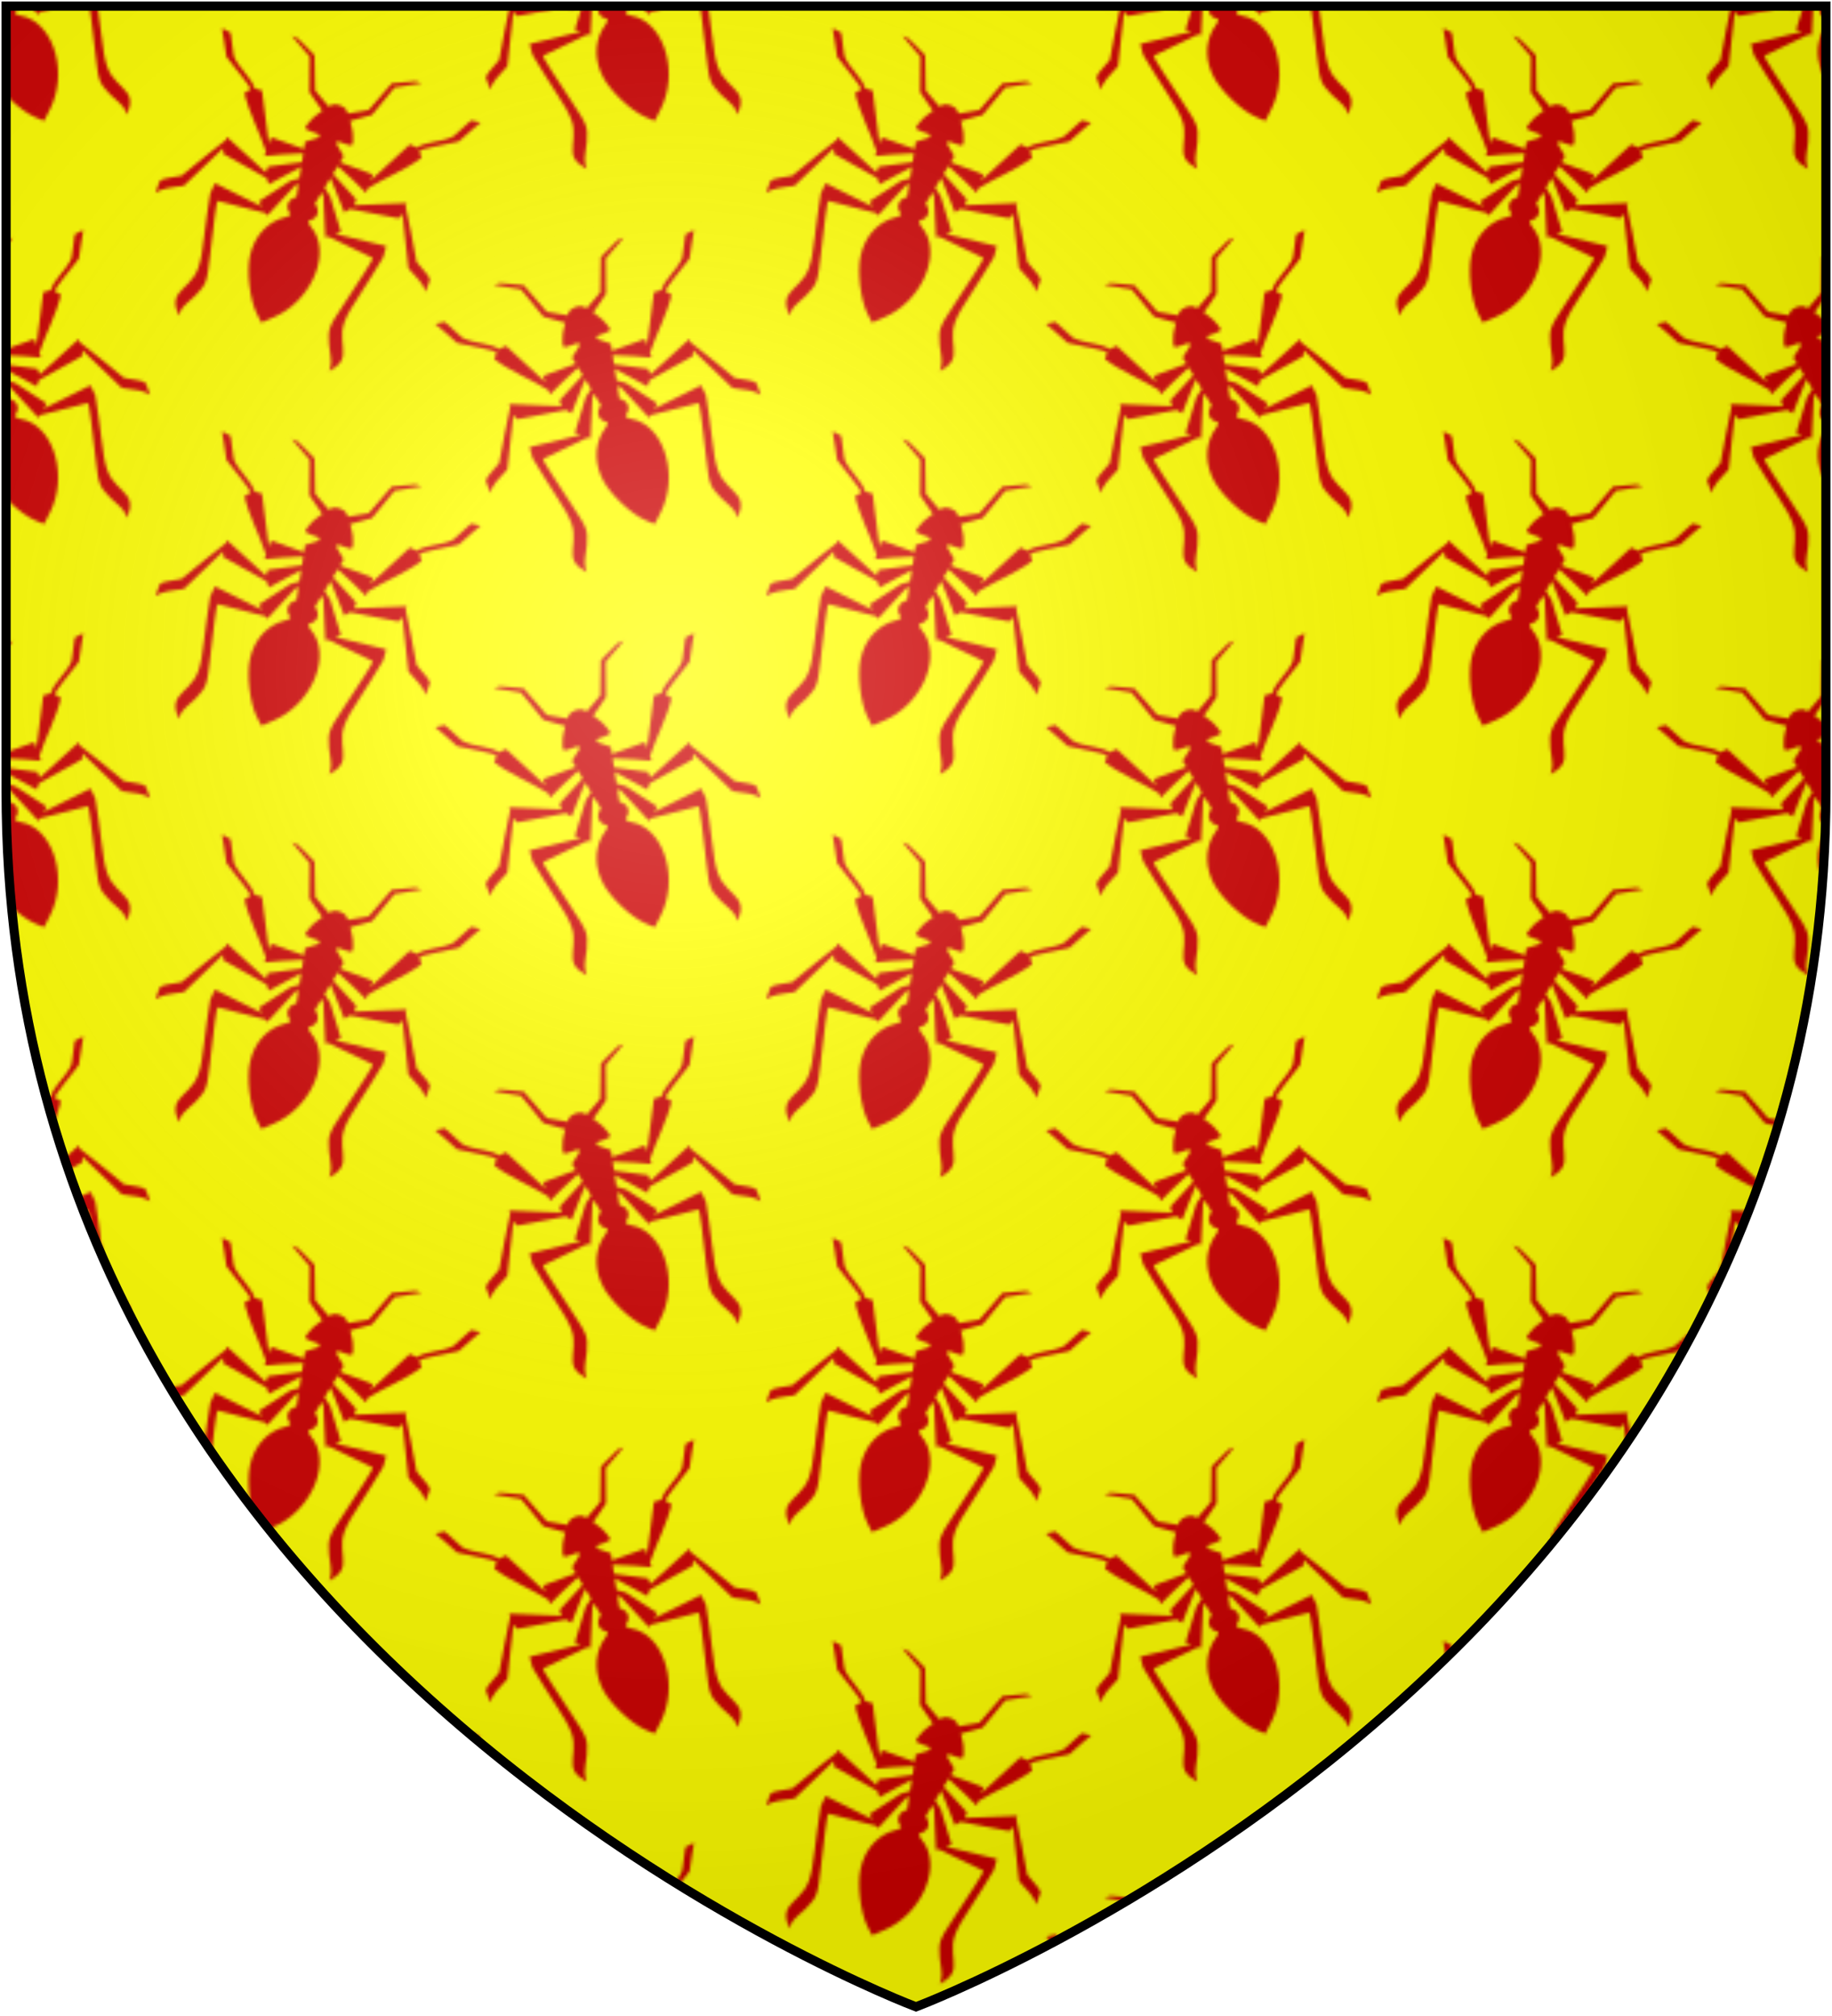
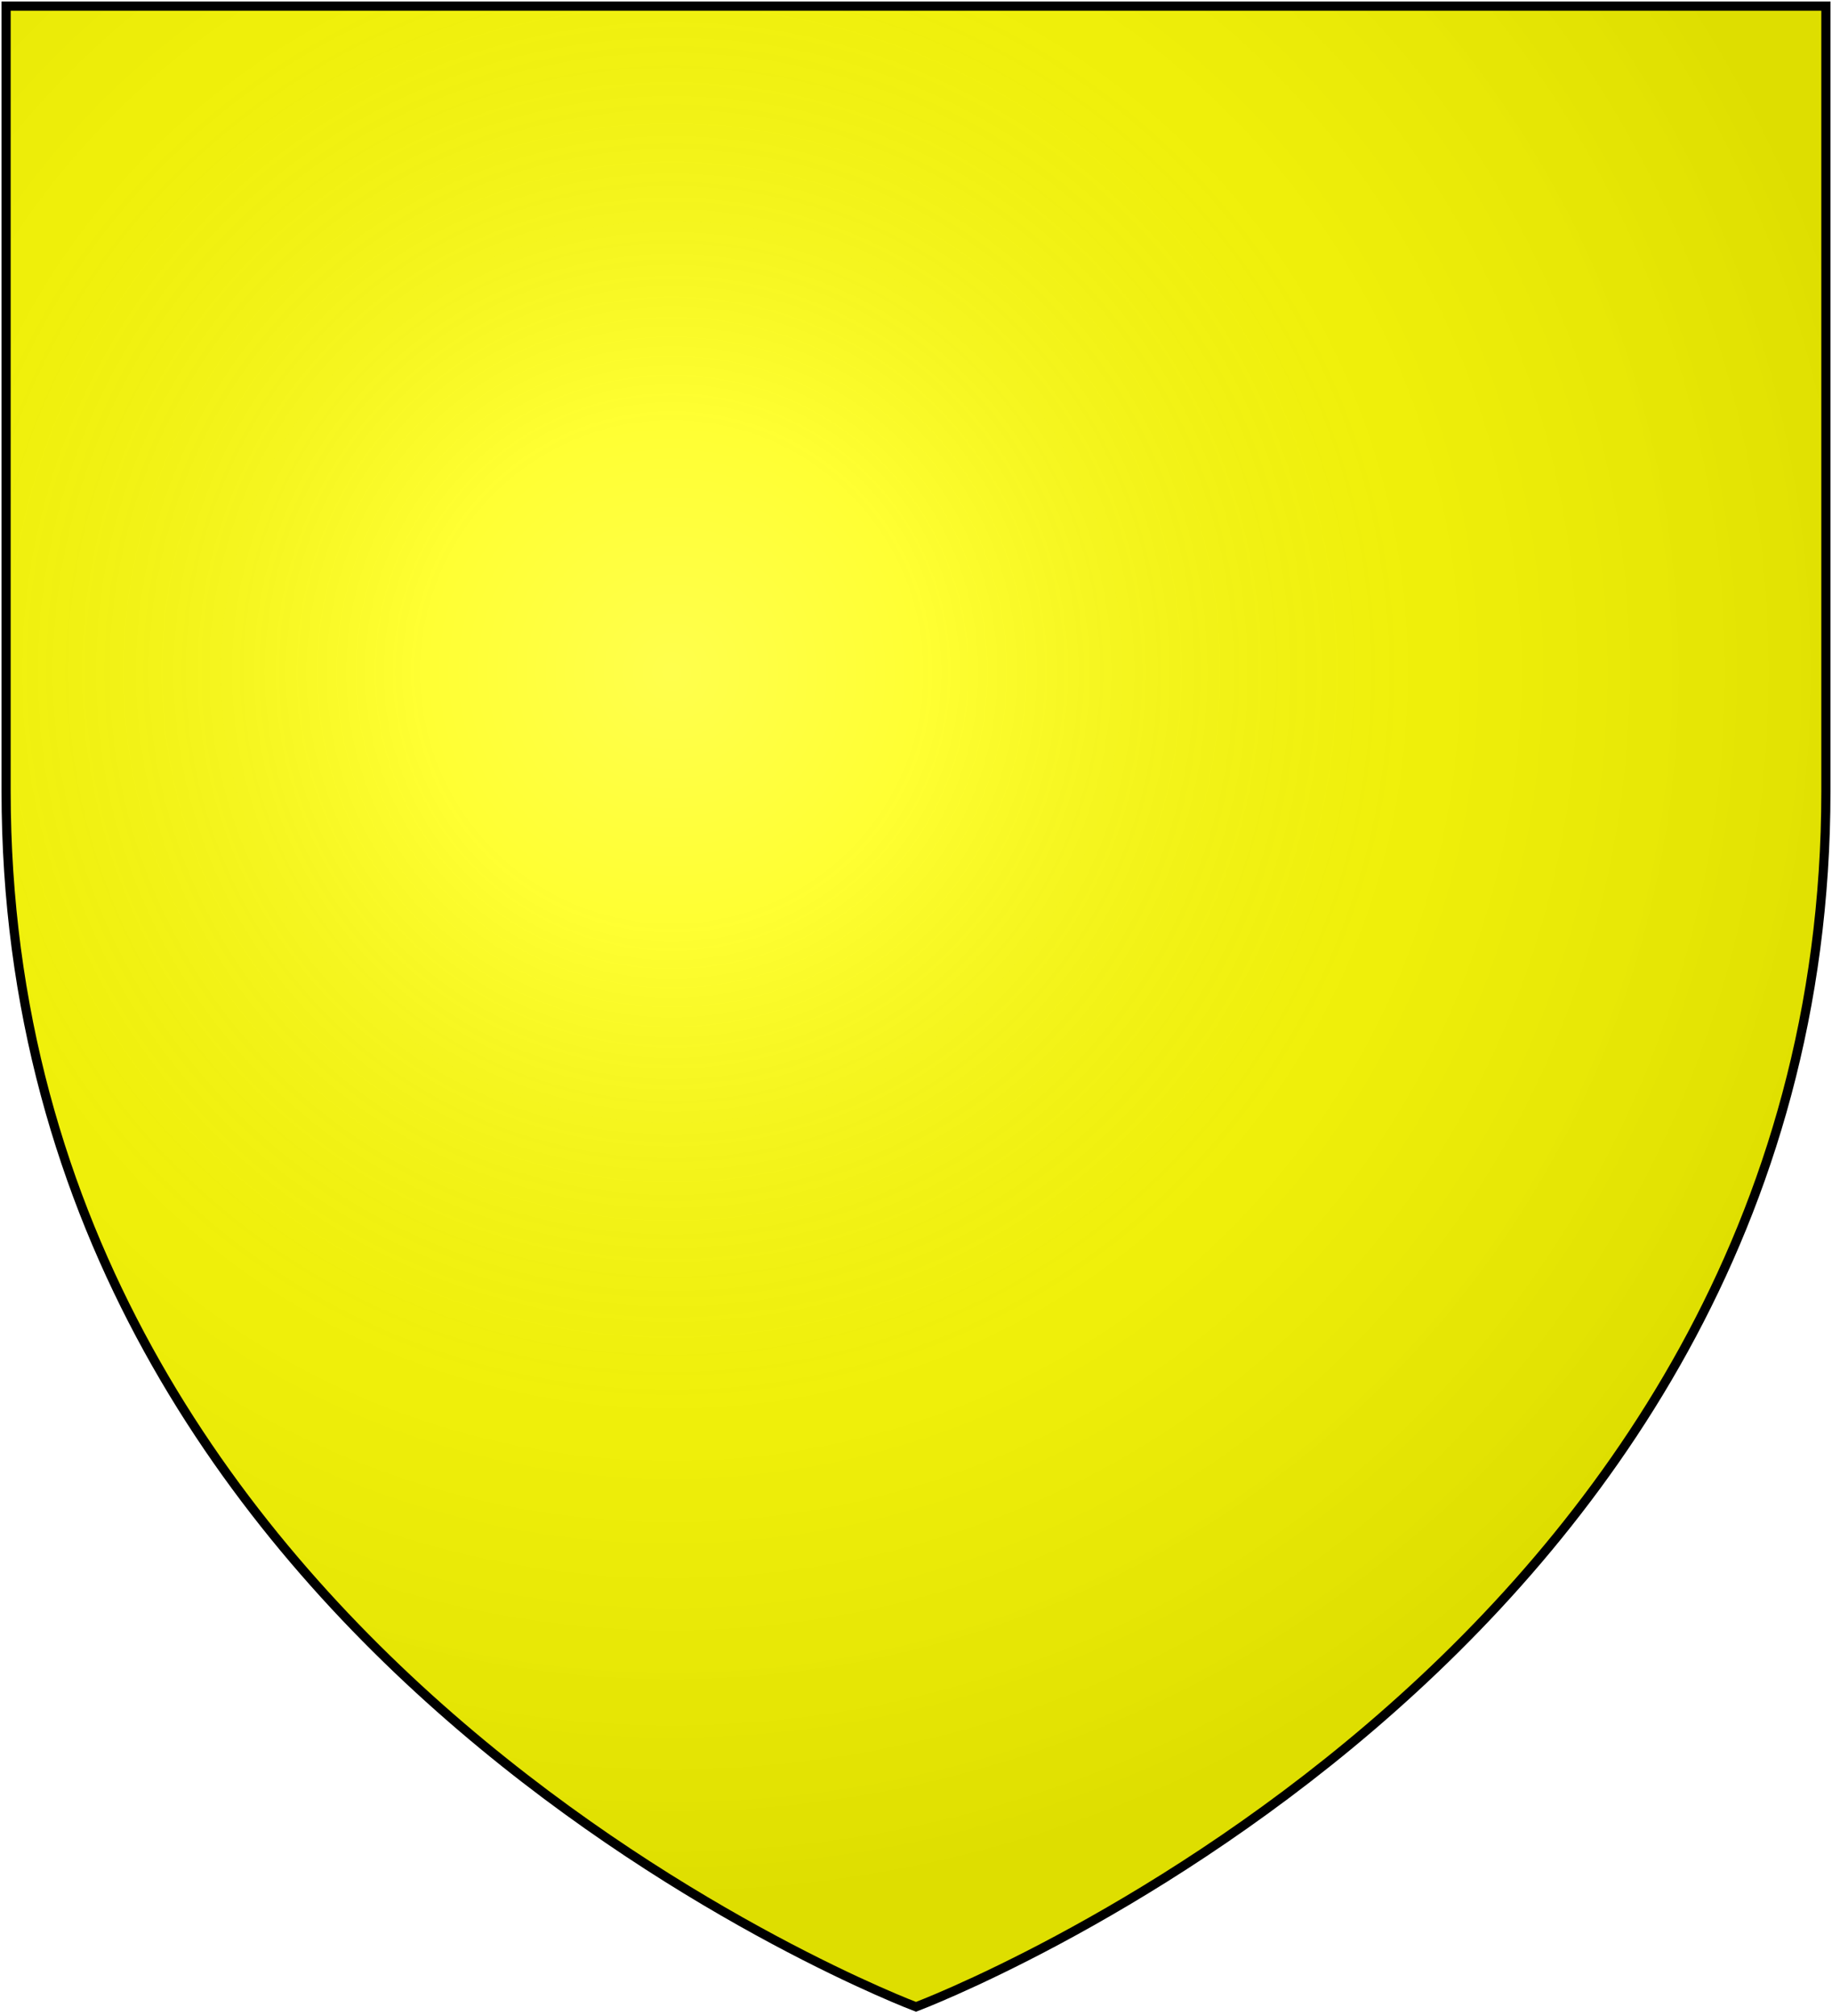
<svg xmlns="http://www.w3.org/2000/svg" xmlns:xlink="http://www.w3.org/1999/xlink" width="600" height="660">
  <defs>
    <radialGradient id="rg" gradientUnits="userSpaceOnUse" cx="220" cy="220" r="405">
      <stop style="stop-color:#fff;stop-opacity:.3" offset="0" />
      <stop style="stop-color:#fff;stop-opacity:.2" offset=".2" />
      <stop style="stop-color:#666;stop-opacity:.1" offset=".6" />
      <stop style="stop-color:#000;stop-opacity:.13" offset="1" />
    </radialGradient>
    <path id="shield" d="m2,2v257c0,286 298,398 298,398c0,0 298-112 298-398V2z" />
-     <path id="ant" fill="#c00" transform="scale(0.75)rotate(-20)" d="m -30.382,-66.004 10.559,5.896 5.141,14.582 8.046,5.743 c -0.576,0.818 -1.121,1.657 -1.653,2.504 -0.278,0.39 -0.574,0.891 -0.87,1.462 -0.099,0.192 -0.2,0.352 -0.296,0.554 -0.396,0.834 -0.77,1.729 -1.013,2.523 -0.823,2.685 -1.269,3.109 2.79,3.096 1.203,0.008 2.353,0.015 3.526,0.019 l -0.01,1.357 -4.873,3.784 0.612,3.106 -15.174,0.076 -0.038,2.953 -10.75,-20.802 -3.383,0.287 c -2.625,-3.899 -10.07,-6.192 -13.397,-10.253 l -4.74,-9.001 -4.214,-0.564 c 0,0 4.849,8.374 6.125,11.065 5.101,3.418 13.119,7.645 14.763,9.747 l -1.959,2.437 c 4.69,7.276 12.237,13.924 17.553,20.726 l 0.038,2.102 c 4.339,-1.998 9.036,-4.377 15.547,-6.89 l 0.745,3.822 -13.253,6.899 v 2.704 l -21.271,-8.743 v 1.443 c -2.389,3.92 -9.972,16.035 -12.852,21.261 -3.582,2.105 -7.574,3.913 -8.113,5.428 -0.065,2.676 -0.007,3.433 -0.029,5.437 1.81,-2.731 5.815,-4.658 10.578,-7.071 l 10.511,-21.309 1.032,2.284 21.337,3.45 1.777,2.255 c 3.474,-3.644 7.134,-8.407 10.693,-12.021 l 0.975,4.959 c -0.644,0.522 -0.96,0.713 -3.383,2.504 l -9.785,12.976 2.054,1.739 -22.771,-2.609 -0.459,4.883 c 1.098,5.873 2.545,12.489 3.956,18.671 3.142,12.797 2.752,16.381 0.554,21.337 -2.169,4.892 -4.039,7.305 -1.777,11.514 l 2.456,3.421 c 0.255,-4.183 0.288,-3.848 3.946,-10.74 2.918,-6.696 2.841,-6.975 0.048,-18.805 -2.789,-11.814 -5.493,-22.895 -4.969,-23.411 l 21.299,-2.16 1.204,0.784 6.995,-16.713 c 0.54,-0.485 0.708,-0.628 1.108,-0.984 l 1.137,5.762 c -1.532,0.926 -2.515,2.329 -2.513,3.908 0.002,1.589 1,3.002 2.551,3.927 l 0.01,0.583 c -0.858,1.17 -2.27,1.763 -3.765,3.096 -5.148,4.591 -7.696,11.596 -6.603,19.57 0.958,6.991 6.504,17.988 11.371,22.56 L 0.014,56.181 4.305,52.149 C 16.631,40.57 18.575,19.349 8.079,10.86 6.851,9.86 5.273,9.251 4.305,7.964 L 4.295,7.286 C 5.822,6.358 6.791,4.945 6.789,3.368 6.786,1.78 5.788,0.364 4.238,-0.559 L 5.337,-6.12 c 0.503,0.449 0.621,0.548 1.214,1.08 l 6.995,16.713 1.204,-0.784 21.299,2.16 c 0.524,0.516 -2.18,11.597 -4.969,23.411 -2.793,11.831 -2.87,12.109 0.048,18.805 3.658,6.893 3.691,6.557 3.946,10.74 l 2.456,-3.421 c 2.262,-4.209 0.392,-6.622 -1.777,-11.514 -2.198,-4.956 -2.588,-8.541 0.554,-21.337 1.411,-6.183 2.858,-12.798 3.956,-18.671 L 39.803,6.178 17.033,8.786 19.087,7.047 9.302,-5.929 C 6.742,-7.821 6.544,-7.919 5.815,-8.519 l 0.984,-4.978 c 3.59,3.626 7.282,8.448 10.788,12.126 l 1.777,-2.255 21.337,-3.45 1.032,-2.284 10.511,21.309 c 4.763,2.413 8.768,4.34 10.578,7.071 -0.021,-2.005 0.036,-2.761 -0.029,-5.437 C 62.255,12.069 58.264,10.26 54.681,8.156 51.801,2.93 44.218,-9.185 41.829,-13.105 v -1.443 L 20.559,-5.805 V -8.509 l -13.349,-6.947 0.764,-3.985 c 6.528,2.519 11.304,4.83 15.652,6.832 l -0.038,-2.102 c 5.317,-6.802 12.872,-13.373 17.563,-20.649 l -1.959,-2.437 c 1.645,-2.102 9.662,-6.329 14.763,-9.747 1.276,-2.691 6.125,-11.065 6.125,-11.065 l -4.214,0.564 -4.74,9.001 c -3.327,4.061 -10.772,6.354 -13.397,10.253 l -3.383,-0.287 -10.759,20.726 0.038,-2.876 -15.27,-0.076 0.592,-3.067 -4.816,-3.975 0.01,-1.28 c 1.092,-0.002 2.16,-0.006 3.278,-0.009 4.059,0.014 3.613,-0.411 2.79,-3.096 -0.243,-0.794 -0.617,-1.689 -1.013,-2.523 -0.096,-0.202 -0.197,-0.362 -0.296,-0.554 -0.295,-0.571 -0.592,-1.072 -0.87,-1.462 l -1.672,-2.523 8.036,-5.733 5.141,-14.582 10.559,-5.886 -2.876,0.153 -9.403,4.424 -5.523,14.381 -7.979,4.529 c -0.214,-0.236 -0.237,-0.261 -0.334,-0.373 -0.515,-0.581 -0.991,-1.041 -1.366,-1.223 -0.709,-0.343 -1.565,-0.516 -2.427,-0.545 l -0.631,-0.01 c -0.862,0.028 -1.718,0.202 -2.427,0.545 -0.58,0.318 -1.022,0.82 -1.462,1.3 -0.063,0.071 -0.096,0.117 -0.268,0.306 l -7.979,-4.539 -5.523,-14.371 -9.412,-4.424 z" />
    <pattern id="ant-field" patternUnits="userSpaceOnUse" x="0" y="0" width="200" height="132">
      <use xlink:href="#ant" transform="translate(100,66)rotate(40)" />
      <use xlink:href="#ant" />
      <use xlink:href="#ant" transform="translate(0,132)" />
      <use xlink:href="#ant" transform="translate(200,0)" />
      <use xlink:href="#ant" transform="translate(200,132)" />
    </pattern>
  </defs>
  <use xlink:href="#shield" fill="#ff0" />
  <use xlink:href="#shield" fill="url(#ant-field)" />
  <use xlink:href="#shield" fill="url(#rg)" stroke="#000" stroke-width="3" />
</svg>